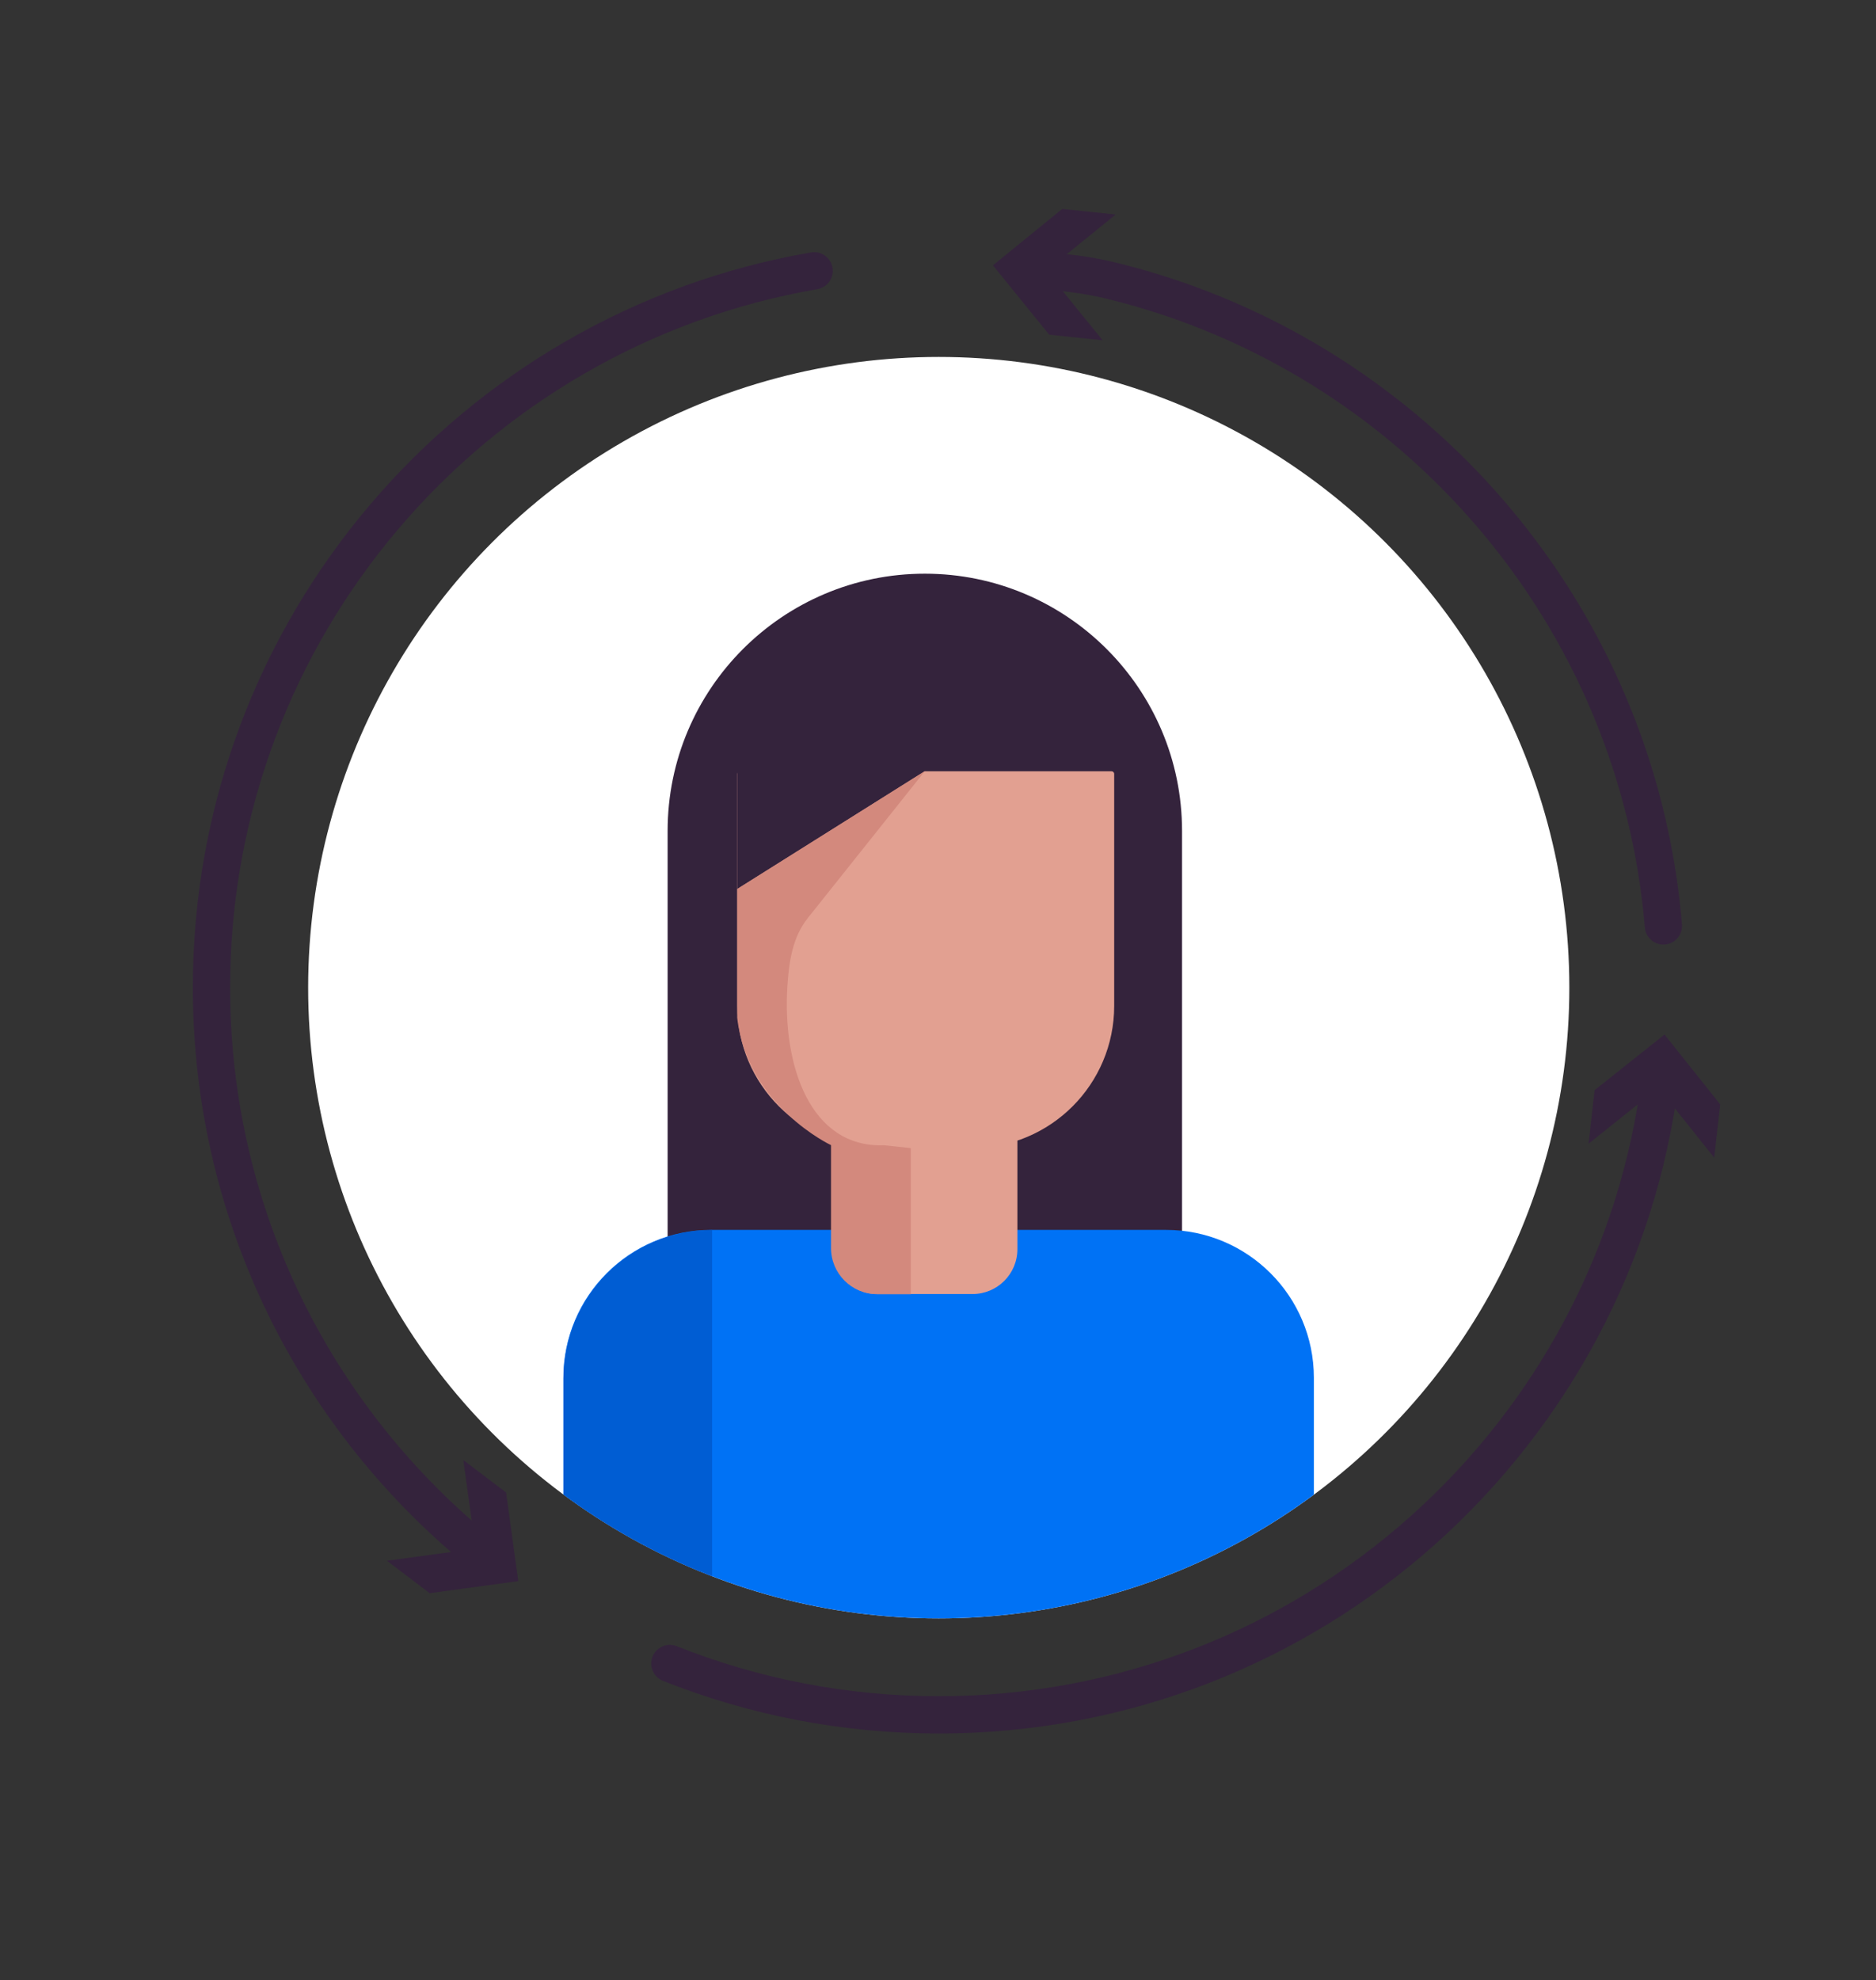
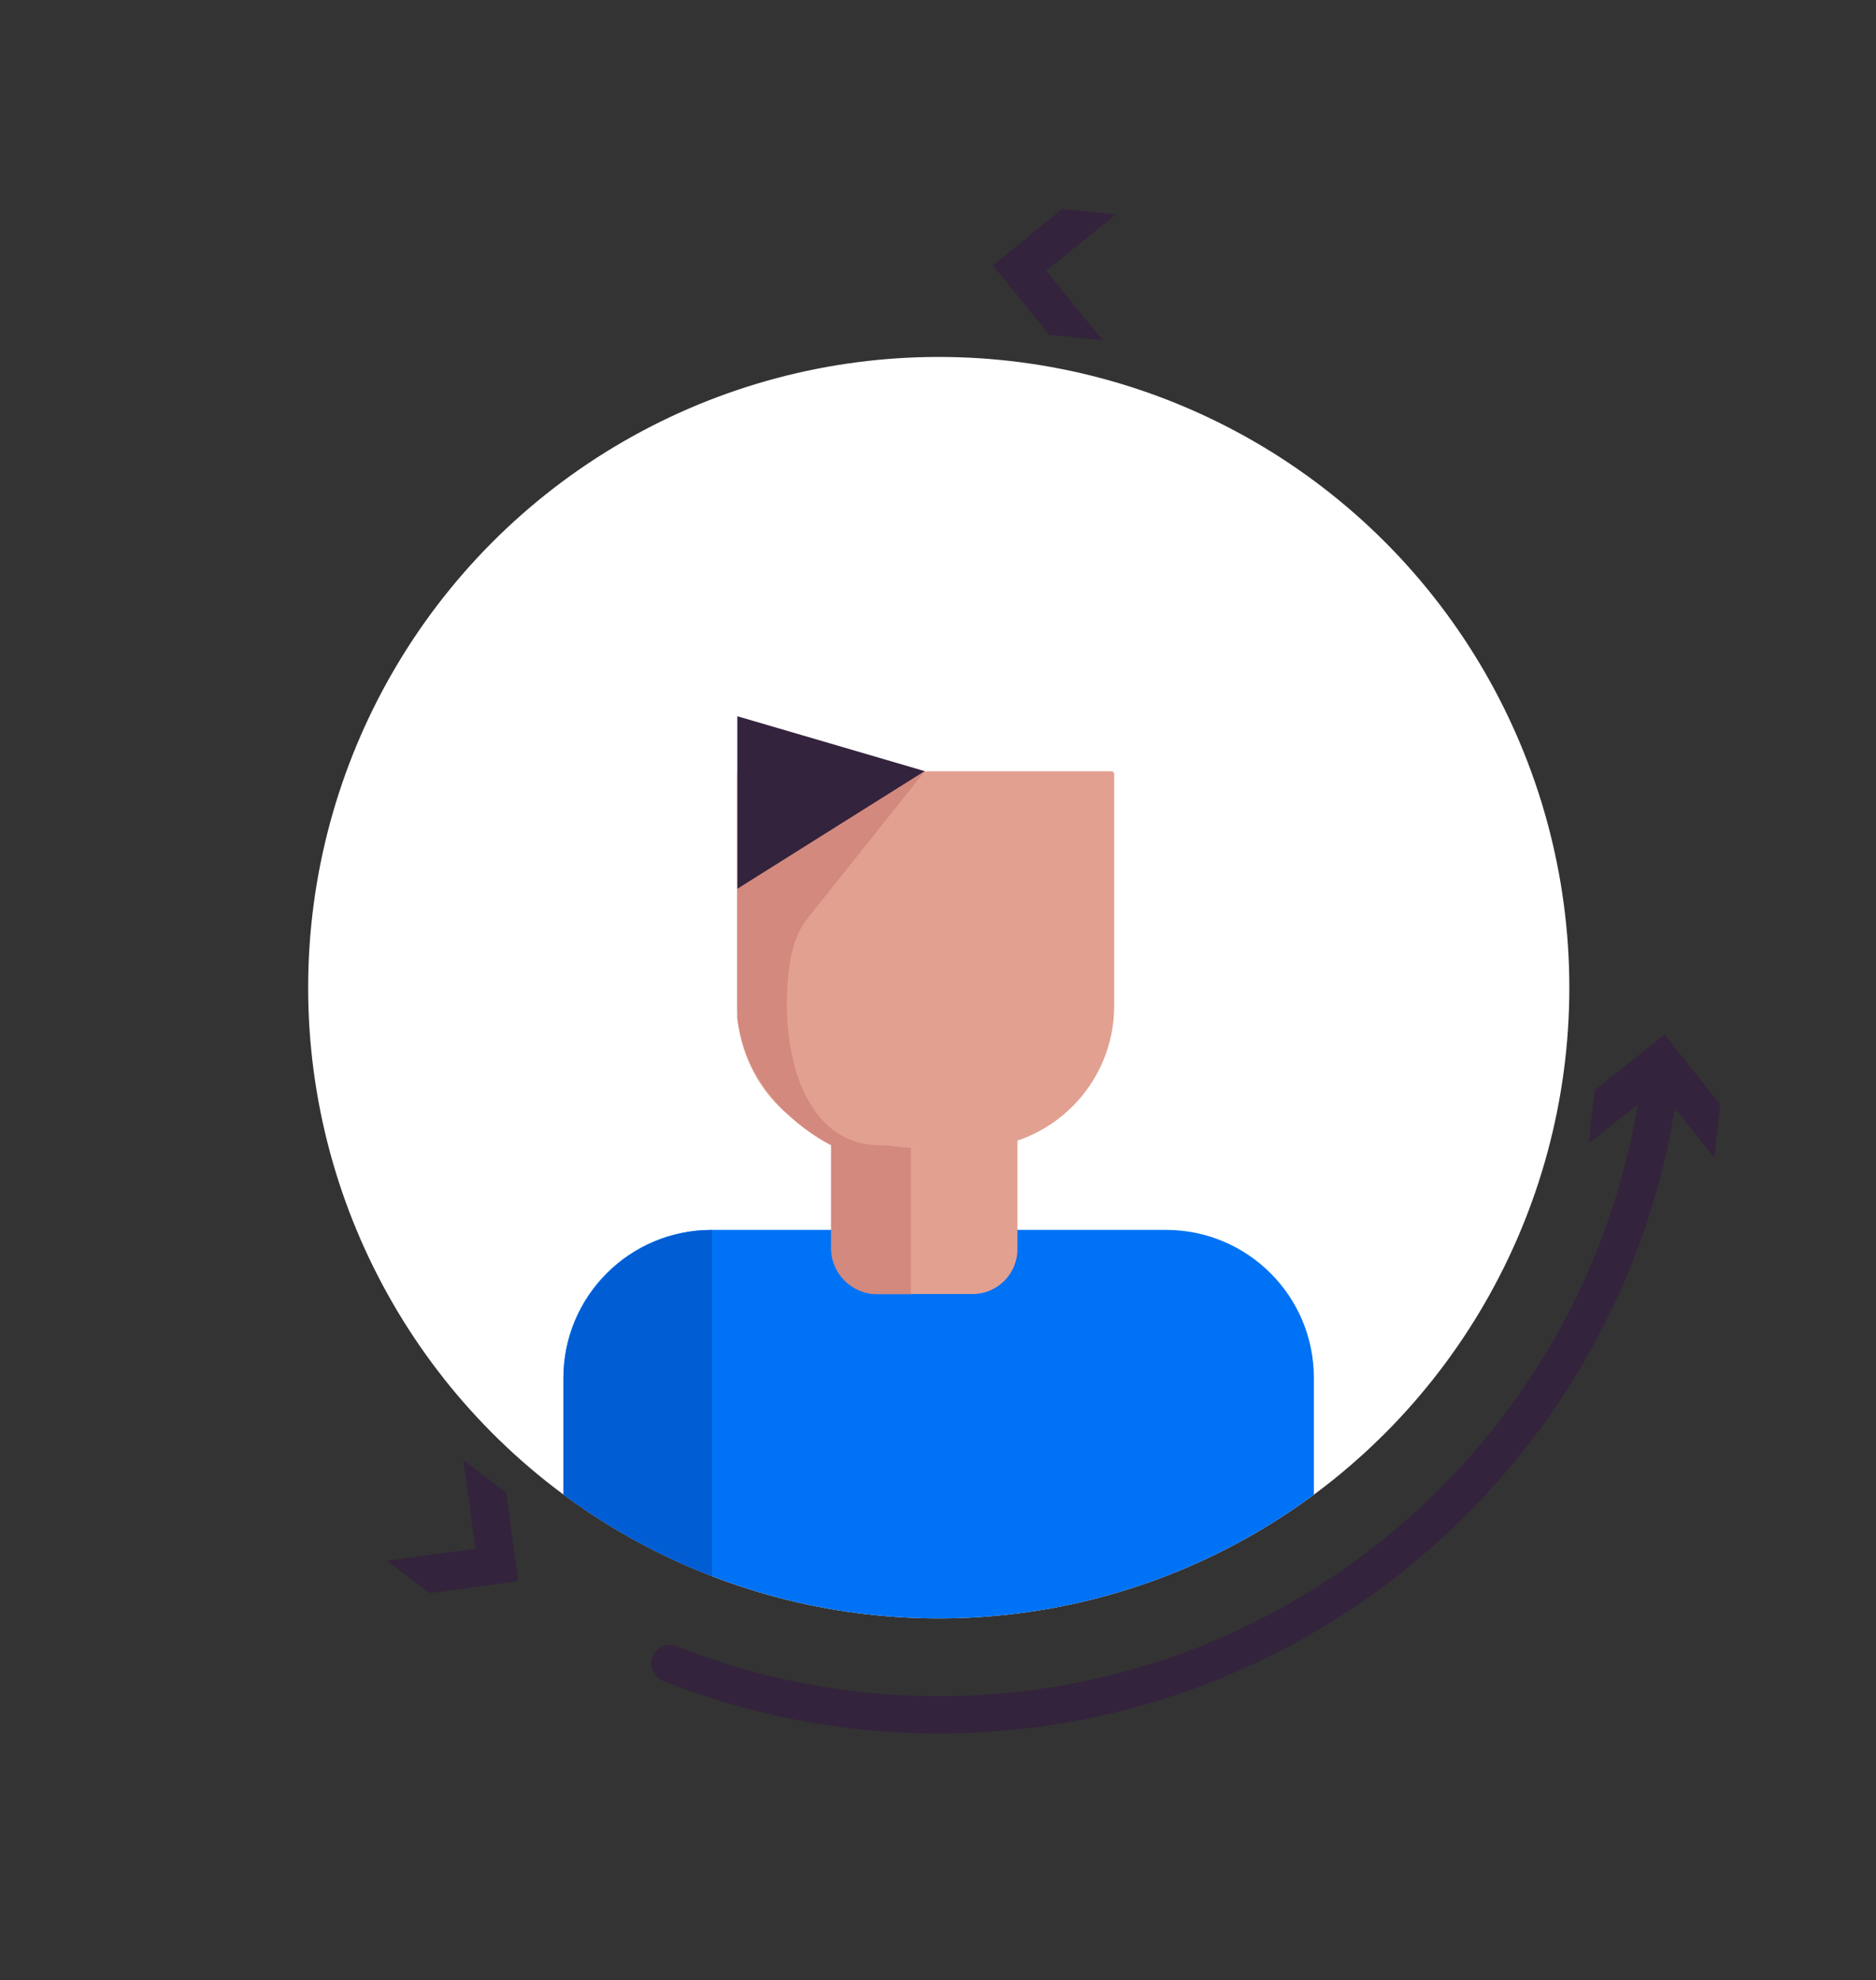
<svg xmlns="http://www.w3.org/2000/svg" enable-background="new 0 0 150.98 159.33" viewBox="0 0 150.98 159.33">
  <rect x="0" y="0" width="150.98" height="159.33" fill="#333333" stroke="none" />
  <clipPath id="a">
    <circle cx="75.55" cy="79.47" r="50.75" />
  </clipPath>
  <circle cx="75.55" cy="79.47" fill="#fff" r="50.75" />
-   <path d="m38.97 125.15c-13.38-10.73-21.95-27.21-21.95-45.69 0-28.91 20.95-52.92 48.5-57.67" fill="none" stroke="#34233c" stroke-linecap="round" stroke-linejoin="round" stroke-width="3" />
  <path d="m37.29 117.48.98 7.13-7.13.97 3.44 2.61 7.13-.97-.98-7.13z" fill="#34233c" />
  <path d="m133.64 86.65c-3.55 28.93-28.2 51.33-58.09 51.33-7.65 0-14.95-1.47-21.64-4.13" fill="none" stroke="#34233c" stroke-linecap="round" stroke-linejoin="round" stroke-width="3" />
  <path d="m127.85 92.02 5.62-4.49 4.49 5.62.48-4.29-4.48-5.62-5.63 4.48z" fill="#34233c" />
-   <path d="m133.87 74.5c-1.68-20.08-13.51-37.28-30.34-46.46-4.47-2.44-9.29-4.31-14.36-5.52-1.18-.28-2.37-.46-3.57-.59-.68-.07-1.49-.16-2.28-.24" fill="none" stroke="#34233c" stroke-linecap="round" stroke-linejoin="round" stroke-width="3" />
  <path d="m89.79 17.26-5.59 4.53 4.54 5.59-4.3-.45-4.53-5.58 5.58-4.54z" fill="#34233c" />
  <g clip-path="url(#a)">
-     <path d="m54.72 116.85h39.43c.54 0 .98-.44.98-.98v-49.01c0-11.43-9.27-20.7-20.7-20.7-11.43 0-20.7 9.27-20.7 20.7v49.01c.01.54.45.98.99.98z" fill="#34233c" />
    <path d="m70.78 92.37h7.45c6.32 0 11.44-5.12 11.44-11.44v-18.66c0-.12-.1-.21-.21-.21h-29.91c-.12 0-.21.1-.21.21v18.67c0 6.31 5.12 11.43 11.44 11.43z" fill="#e2a091" />
    <path d="m45.35 130.79h60.39v-19.93c0-6.57-5.33-11.9-11.9-11.9h-36.6c-6.57 0-11.9 5.33-11.9 11.9v19.93z" fill="#0072f5" />
    <path d="m57.31 98.97c-6.61 0-11.96 5.36-11.96 11.96v19.86h11.96z" fill="#005dd3" />
    <path d="m70.61 104.12h7.66c1.99 0 3.61-1.61 3.61-3.61v-10.71c0-.86-.7-1.56-1.56-1.56h-11.76c-.86 0-1.56.7-1.56 1.56v10.72c0 1.99 1.62 3.6 3.61 3.6z" fill="#e2a091" />
    <path d="m74.43 62.05-15.09 9.48v-13.9z" fill="#34233c" />
    <path d="m74.43 62.05-9.42 11.82c-1.23 1.54-1.51 3.49-1.64 5.47-.41 6.34 1.81 13.04 7.78 12.81l2.15.23v11.75h-2.71c-2.05 0-3.71-1.66-3.71-3.71v-8.28s-6.74-3.16-7.55-10.25v-10.36z" fill="#d3897d" />
  </g>
</svg>